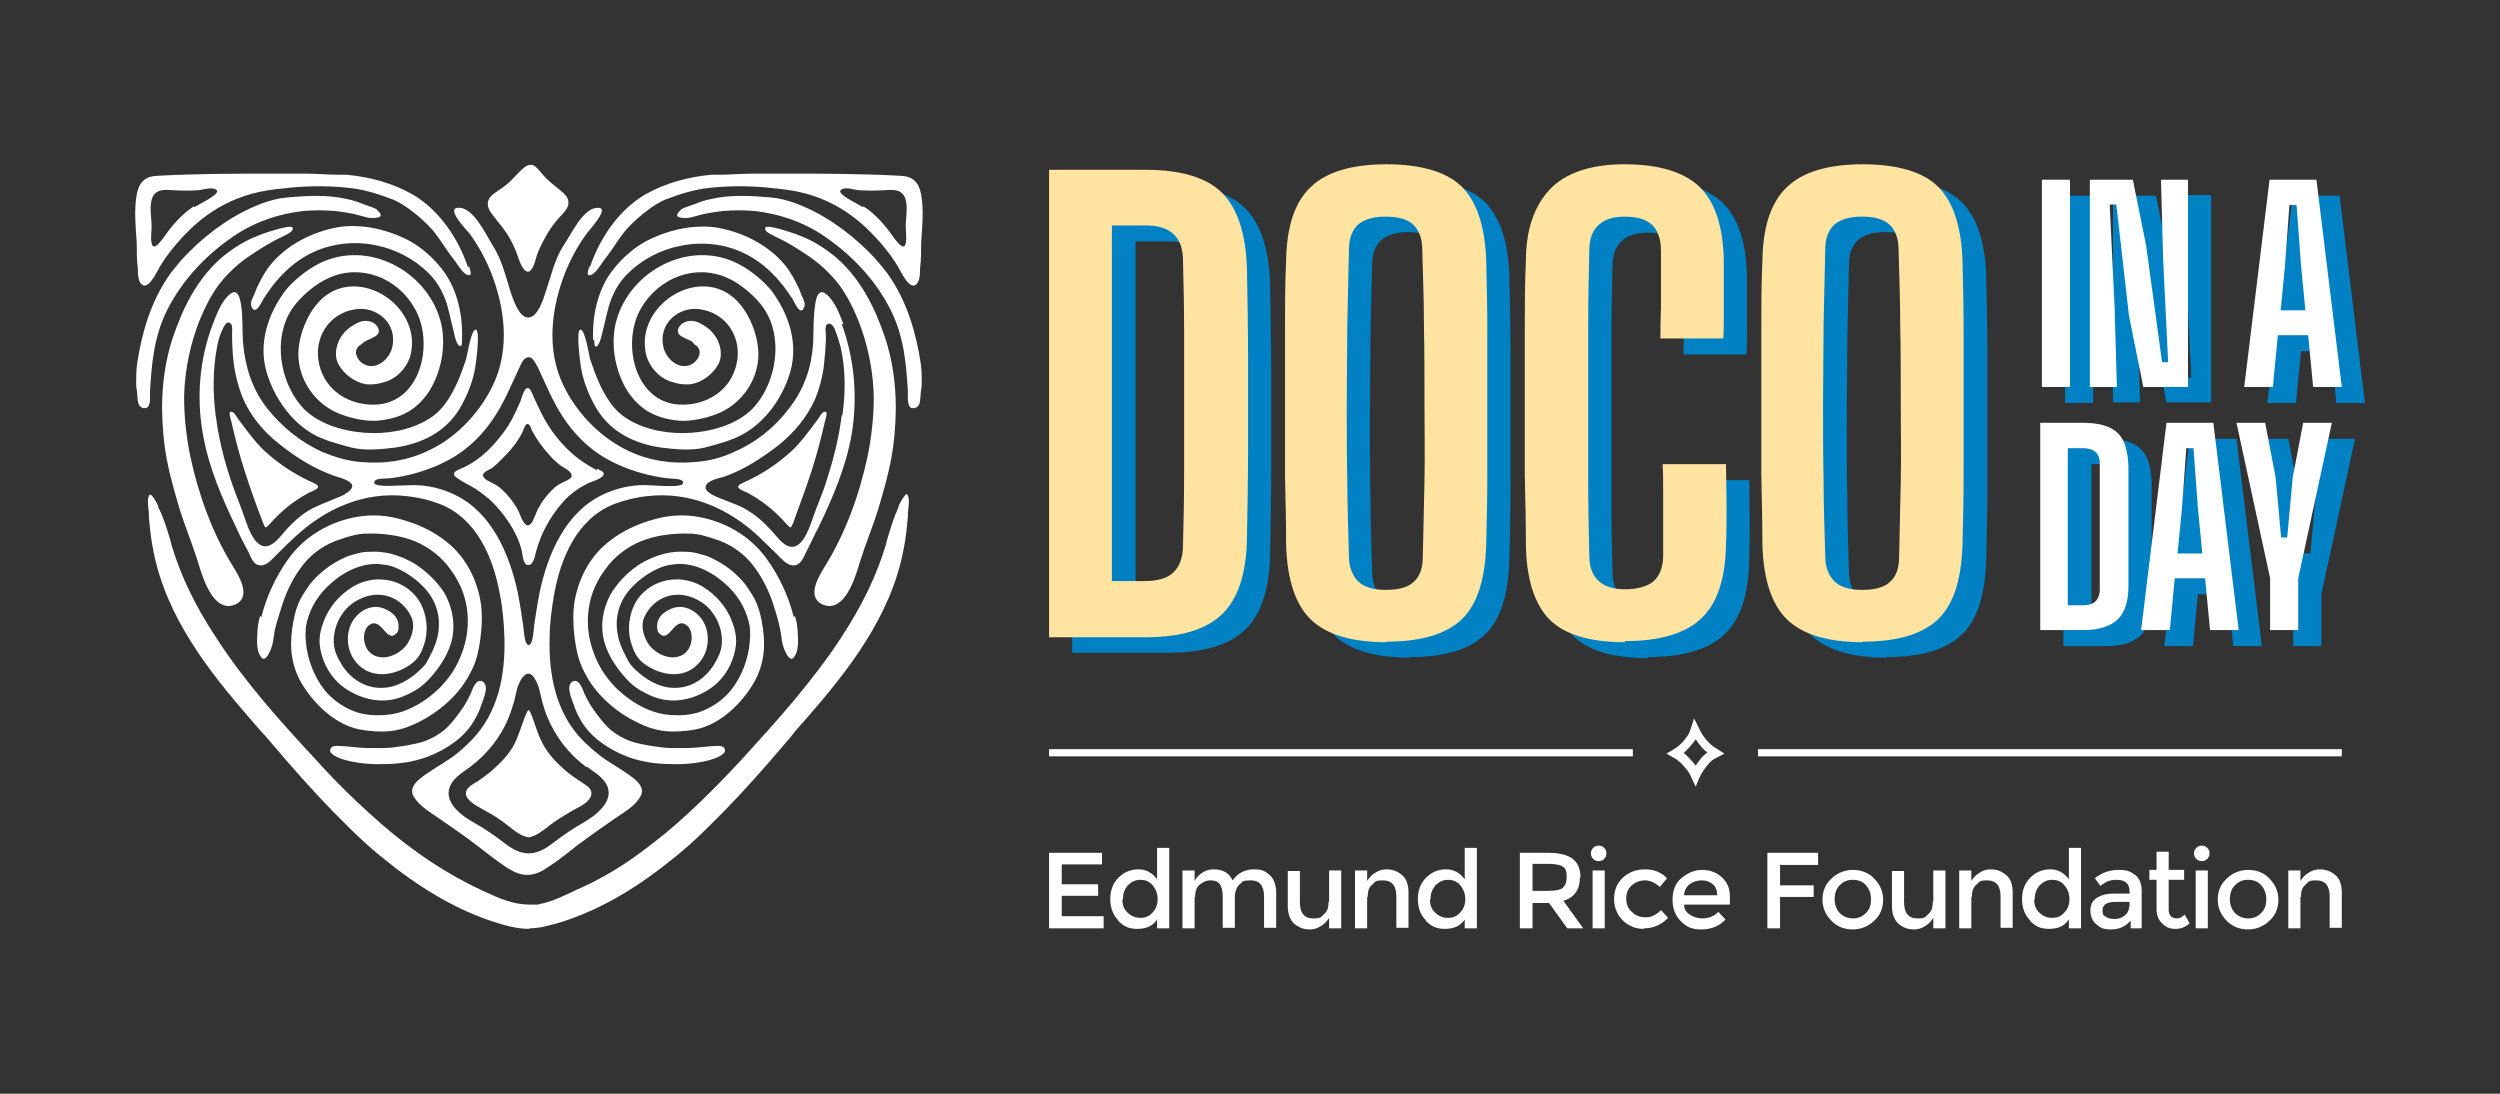
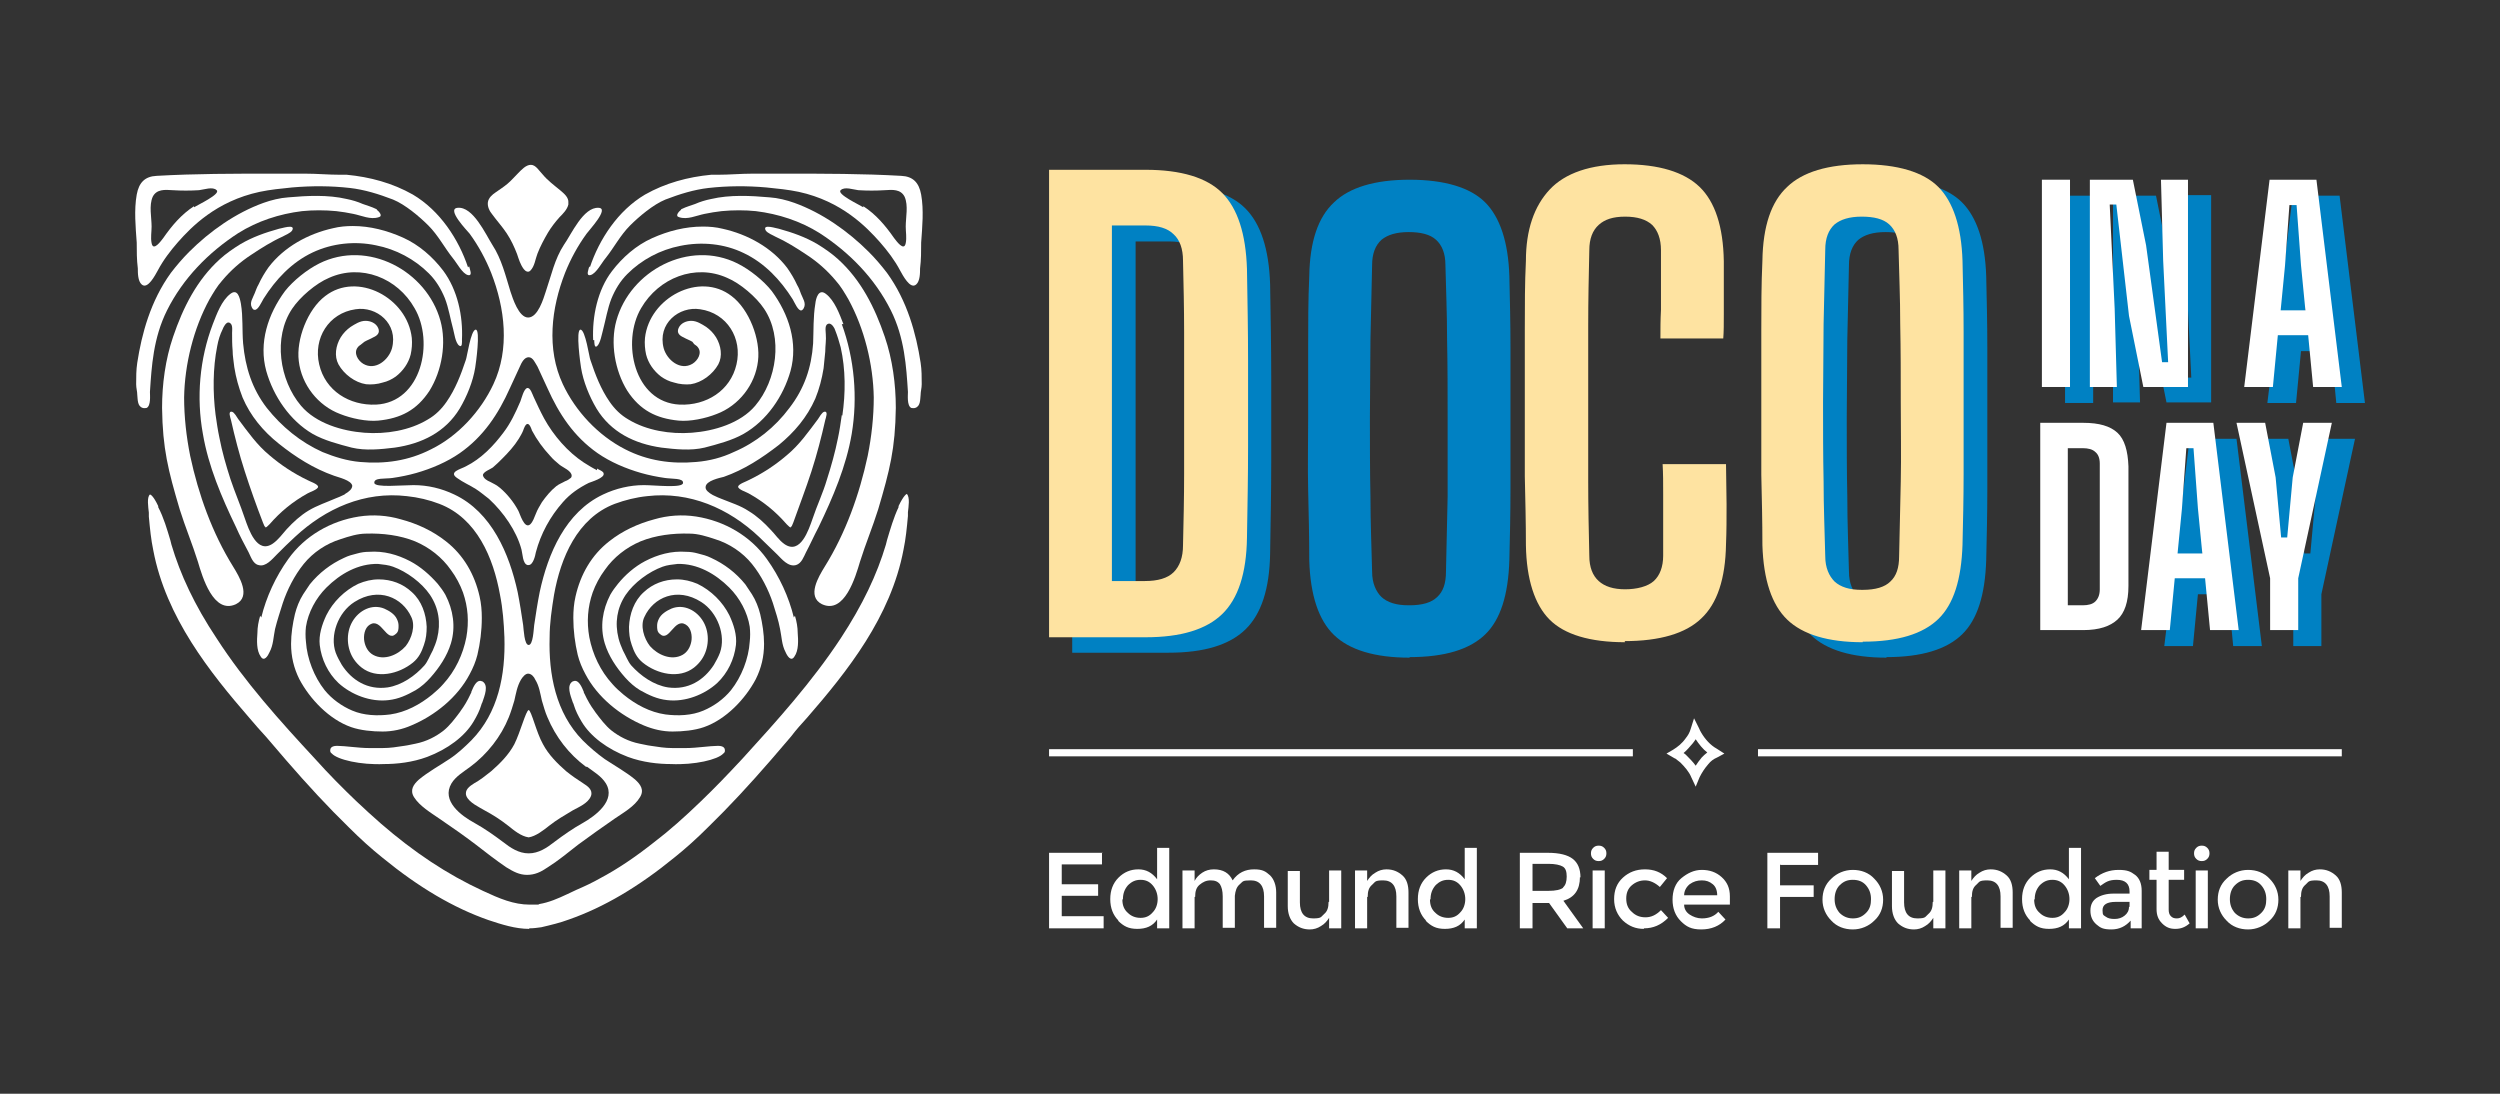
<svg xmlns="http://www.w3.org/2000/svg" viewBox="0 0 453.5 198.4" version="1.1">
  <rect x="0" y="0" width="453.5" height="198.4" fill="#333333" stroke="none" />
  <defs>
    <style>
      .cls-1 {
        fill: #0081c3;
      }

      .cls-2 {
        fill: #fff;
      }

      .cls-3 {
        fill: #fee3a1;
      }
    </style>
  </defs>
  <g>
    <g id="Layer_1">
      <g>
        <g>
          <g>
            <g>
              <g>
                <path d="M194.5,118.4V33.6h17.5c6.4,0,11.1,1.4,13.9,4.2,2.8,2.8,4.3,7.4,4.5,13.8.1,5.8.2,11.4.2,16.6,0,5.2,0,10.5,0,15.7,0,5.2-.1,10.7-.2,16.5-.1,6.4-1.6,11-4.5,13.8-2.9,2.8-7.5,4.2-13.9,4.2h-17.5ZM206,108.3h6c2.3,0,4.1-.5,5.2-1.6,1.1-1.1,1.7-2.7,1.7-4.9.1-4.3.2-8.6.2-12.9,0-4.3,0-8.6,0-12.9s0-8.6,0-12.9c0-4.3-.1-8.6-.2-12.9,0-2.2-.6-3.8-1.7-4.8-1.1-1.1-2.8-1.6-5.1-1.6h-6.1v64.4Z" class="cls-1" />
                <path d="M255.7,119.3c-6.3,0-10.9-1.4-13.7-4.1-2.8-2.7-4.3-7.2-4.5-13.5,0-4.2-.1-8.5-.2-12.8s0-8.6,0-13,0-8.6,0-12.9,0-8.6.2-12.9c.1-6.3,1.6-10.7,4.5-13.4,2.8-2.7,7.4-4.1,13.7-4.1s11,1.4,13.7,4.1,4.2,7.2,4.4,13.4c.1,4.3.2,8.6.2,12.9,0,4.3,0,8.6,0,12.9s0,8.6,0,12.9c0,4.3-.1,8.6-.2,12.8-.2,6.3-1.6,10.8-4.4,13.5-2.8,2.7-7.3,4.1-13.7,4.1ZM255.7,109.8c2.3,0,4-.5,5-1.5,1.1-1,1.6-2.5,1.6-4.6.1-4.4.2-8.9.3-13.6,0-4.7,0-9.5,0-14.3s0-9.5-.1-14.2c0-4.7-.2-9.2-.3-13.5,0-2.1-.6-3.6-1.7-4.6-1.1-1-2.8-1.4-5-1.4s-3.8.5-4.9,1.4c-1.1,1-1.7,2.5-1.7,4.6-.1,4.3-.2,8.8-.3,13.5,0,4.7-.1,9.4-.1,14.2s0,9.6.1,14.3c0,4.7.2,9.3.3,13.6,0,2.1.7,3.6,1.7,4.6,1.1,1,2.7,1.5,4.9,1.5Z" class="cls-1" />
-                 <path d="M299,119.4c-6.4,0-11-1.4-13.7-4.1s-4.2-7.3-4.3-13.5c0-4-.1-8.1-.2-12.5s0-8.8,0-13.3,0-8.9,0-13.3c0-4.4,0-8.5.2-12.5,0-5.6,1.5-9.9,4.3-12.9,2.8-3,7.4-4.6,13.6-4.6s10.8,1.4,13.6,4.1c2.8,2.7,4.3,7.2,4.4,13.5,0,1.3,0,2.8,0,4.5,0,1.7,0,3.4,0,5.1,0,1.7,0,3.2-.1,4.4h-11.4c0-1.6,0-3.3.1-5.2,0-1.9,0-3.7,0-5.6,0-1.9,0-3.6,0-5.2,0-2.1-.6-3.6-1.6-4.6-1.1-1-2.7-1.5-4.9-1.5s-3.7.5-4.8,1.5c-1.1,1-1.7,2.5-1.7,4.6-.1,4.5-.2,9.1-.2,13.8,0,4.6,0,9.3,0,14s0,9.4,0,14c0,4.6.1,9.2.2,13.6,0,2.1.6,3.6,1.7,4.6,1.1,1,2.7,1.5,4.8,1.5s4.1-.5,5.2-1.5,1.7-2.6,1.7-4.6c0-1.6,0-3.4,0-5.3s0-3.9,0-5.9c0-1.9,0-3.7-.1-5.4h11.5c0,2.4.1,4.8.1,7.3s0,4.9-.1,7.2c-.1,6.3-1.6,10.8-4.5,13.5-2.8,2.7-7.5,4.1-13.9,4.1Z" class="cls-1" />
                <path d="M342.2,119.3c-6.3,0-10.9-1.4-13.7-4.1-2.8-2.7-4.3-7.2-4.5-13.5,0-4.2-.1-8.5-.2-12.8s0-8.6,0-13,0-8.6,0-12.9,0-8.6.2-12.9c.1-6.3,1.6-10.7,4.5-13.4,2.8-2.7,7.4-4.1,13.7-4.1s11,1.4,13.7,4.1,4.2,7.2,4.4,13.4c.1,4.3.2,8.6.2,12.9,0,4.3,0,8.6,0,12.9s0,8.6,0,12.9c0,4.3-.1,8.6-.2,12.8-.2,6.3-1.6,10.8-4.4,13.5-2.8,2.7-7.3,4.1-13.7,4.1ZM342.2,109.8c2.3,0,4-.5,5-1.5,1.1-1,1.6-2.5,1.6-4.6.1-4.4.2-8.9.3-13.6,0-4.7,0-9.5,0-14.3s0-9.5-.1-14.2c0-4.7-.2-9.2-.3-13.5,0-2.1-.6-3.6-1.7-4.6-1.1-1-2.8-1.4-5-1.4s-3.8.5-4.9,1.4c-1.1,1-1.7,2.5-1.7,4.6-.1,4.3-.2,8.8-.3,13.5,0,4.7-.1,9.4-.1,14.2s0,9.6.1,14.3c0,4.7.2,9.3.3,13.6,0,2.1.7,3.6,1.7,4.6,1.1,1,2.7,1.5,4.9,1.5Z" class="cls-1" />
              </g>
              <g>
-                 <path d="M374.3,117.2v-37.6h7.8c2.9,0,4.9.6,6.2,1.8,1.3,1.2,1.9,3.3,2,6.1,0,2.6,0,5,0,7.4,0,2.3,0,4.6,0,7,0,2.3,0,4.8,0,7.3,0,2.9-.7,4.9-2,6.1-1.3,1.2-3.3,1.9-6.2,1.9h-7.8ZM379.4,112.7h2.7c1,0,1.8-.2,2.3-.7.5-.5.8-1.2.8-2.2,0-1.9,0-3.8,0-5.7s0-3.8,0-5.7,0-3.8,0-5.7c0-1.9,0-3.8,0-5.7,0-1-.3-1.7-.8-2.1-.5-.5-1.3-.7-2.3-.7h-2.7v28.6Z" class="cls-1" />
                <path d="M392.6,117.2l4.6-37.6h8.5l4.6,37.6h-5.2l-.9-9.4h-5.5l-.9,9.4h-5.2ZM399.2,103.3h4.5l-.8-8.2-.8-10.9h-1.3l-.8,11-.8,8.2Z" class="cls-1" />
                <path d="M416,117.2v-9.4h0s-6.1-28.2-6.1-28.2h5.2l1.9,9.9,1,10.9h1.1l1-10.9,1.9-9.9h5.2l-6.1,28.2h0v9.4h-5.1Z" class="cls-1" />
              </g>
              <g>
                <path d="M374.6,73.1v-37.6h5.1v37.6h-5.1Z" class="cls-1" />
                <path d="M383.3,73.1v-37.6h7.8l2.4,11.9,2.9,21.1h1.1l-.9-18.4-.4-14.7h4.9v37.6h-8.1l-2.6-12.9-2.3-20.2h-1.2l.9,18.9.4,14.2h-4.9Z" class="cls-1" />
                <path d="M411.3,73.1l4.6-37.6h8.5l4.6,37.6h-5.2l-.9-9.4h-5.5l-.9,9.4h-5.2ZM417.9,59.1h4.5l-.8-8.2-.8-10.9h-1.3l-.8,11-.8,8.2Z" class="cls-1" />
              </g>
            </g>
            <g>
              <g>
                <path d="M190.3,115.6V30.8h17.5c6.4,0,11.1,1.4,13.9,4.2,2.8,2.8,4.3,7.4,4.5,13.8.1,5.8.2,11.4.2,16.6,0,5.2,0,10.5,0,15.7,0,5.2-.1,10.7-.2,16.5-.1,6.4-1.6,11-4.5,13.8-2.9,2.8-7.5,4.2-13.9,4.2h-17.5ZM201.7,105.4h6c2.3,0,4.1-.5,5.2-1.6,1.1-1.1,1.7-2.7,1.7-4.9.1-4.3.2-8.6.2-12.9,0-4.3,0-8.6,0-12.9s0-8.6,0-12.9c0-4.3-.1-8.6-.2-12.9,0-2.2-.6-3.8-1.7-4.8-1.1-1.1-2.8-1.6-5.1-1.6h-6.1v64.4Z" class="cls-3" />
-                 <path d="M251.5,116.5c-6.3,0-10.9-1.4-13.7-4.1-2.8-2.7-4.3-7.2-4.5-13.5,0-4.2-.1-8.5-.2-12.8,0-4.3,0-8.6,0-13s0-8.6,0-12.9c0-4.3,0-8.6.2-12.9.1-6.3,1.6-10.7,4.5-13.4,2.8-2.7,7.4-4.1,13.7-4.1s11,1.4,13.7,4.1,4.2,7.2,4.4,13.4c.1,4.3.2,8.6.2,12.9,0,4.3,0,8.6,0,12.9s0,8.6,0,12.9c0,4.3-.1,8.6-.2,12.8-.2,6.3-1.6,10.8-4.4,13.5s-7.3,4.1-13.7,4.1ZM251.5,107c2.3,0,4-.5,5-1.5,1.1-1,1.6-2.5,1.6-4.6.1-4.4.2-8.9.3-13.6s0-9.5,0-14.3,0-9.5-.1-14.2c0-4.7-.2-9.2-.3-13.5,0-2.1-.6-3.6-1.7-4.6-1.1-1-2.8-1.4-5-1.4s-3.8.5-4.9,1.4c-1.1,1-1.7,2.5-1.7,4.6-.1,4.3-.2,8.8-.3,13.5,0,4.7-.1,9.4-.1,14.2s0,9.6.1,14.3c0,4.7.2,9.3.3,13.6,0,2.1.7,3.6,1.7,4.6,1.1,1,2.7,1.5,4.9,1.5Z" class="cls-3" />
                <path d="M294.8,116.5c-6.4,0-11-1.4-13.7-4.1-2.7-2.7-4.2-7.3-4.3-13.5,0-4-.1-8.1-.2-12.5,0-4.3,0-8.8,0-13.3s0-8.9,0-13.3c0-4.4,0-8.5.2-12.5,0-5.6,1.5-9.9,4.3-12.9,2.8-3,7.4-4.6,13.6-4.6s10.8,1.4,13.6,4.1c2.8,2.7,4.3,7.2,4.4,13.5,0,1.3,0,2.8,0,4.5,0,1.7,0,3.4,0,5.1,0,1.7,0,3.2-.1,4.4h-11.4c0-1.6,0-3.3.1-5.2,0-1.9,0-3.7,0-5.6,0-1.9,0-3.6,0-5.2,0-2.1-.6-3.6-1.6-4.6-1.1-1-2.7-1.5-4.9-1.5s-3.7.5-4.8,1.5c-1.1,1-1.7,2.5-1.7,4.6-.1,4.5-.2,9.1-.2,13.8,0,4.6,0,9.3,0,14s0,9.4,0,14c0,4.6.1,9.2.2,13.6,0,2.1.6,3.6,1.7,4.6,1.1,1,2.7,1.5,4.8,1.5s4.1-.5,5.2-1.5c1.1-1,1.7-2.6,1.7-4.6,0-1.6,0-3.4,0-5.3s0-3.9,0-5.9,0-3.7-.1-5.4h11.5c0,2.4.1,4.8.1,7.3,0,2.5,0,4.9-.1,7.2-.1,6.3-1.6,10.8-4.5,13.5-2.8,2.7-7.5,4.1-13.9,4.1Z" class="cls-3" />
                <path d="M337.9,116.5c-6.3,0-10.9-1.4-13.7-4.1-2.8-2.7-4.3-7.2-4.5-13.5,0-4.2-.1-8.5-.2-12.8,0-4.3,0-8.6,0-13s0-8.6,0-12.9,0-8.6.2-12.9c.1-6.3,1.6-10.7,4.5-13.4,2.8-2.7,7.4-4.1,13.7-4.1s11,1.4,13.7,4.1,4.2,7.2,4.4,13.4c.1,4.3.2,8.6.2,12.9,0,4.3,0,8.6,0,12.9s0,8.6,0,12.9c0,4.3-.1,8.6-.2,12.8-.2,6.3-1.6,10.8-4.4,13.5s-7.3,4.1-13.7,4.1ZM337.9,107c2.3,0,4-.5,5-1.5,1.1-1,1.6-2.5,1.6-4.6.1-4.4.2-8.9.3-13.6s0-9.5,0-14.3,0-9.5-.1-14.2c0-4.7-.2-9.2-.3-13.5,0-2.1-.6-3.6-1.7-4.6-1.1-1-2.8-1.4-5-1.4s-3.8.5-4.9,1.4c-1.1,1-1.7,2.5-1.7,4.6-.1,4.3-.2,8.8-.3,13.5,0,4.7-.1,9.4-.1,14.2s0,9.6.1,14.3c0,4.7.2,9.3.3,13.6,0,2.1.7,3.6,1.7,4.6,1.1,1,2.7,1.5,4.9,1.5Z" class="cls-3" />
              </g>
              <g>
                <path d="M370.1,114.3v-37.6h7.8c2.9,0,4.9.6,6.2,1.8,1.3,1.2,1.9,3.3,2,6.1,0,2.6,0,5,0,7.4,0,2.3,0,4.6,0,7,0,2.3,0,4.8,0,7.3,0,2.9-.7,4.9-2,6.1-1.3,1.2-3.3,1.9-6.2,1.9h-7.8ZM375.1,109.8h2.7c1,0,1.8-.2,2.3-.7.5-.5.8-1.2.8-2.2,0-1.9,0-3.8,0-5.7s0-3.8,0-5.7,0-3.8,0-5.7,0-3.8,0-5.7c0-1-.3-1.7-.8-2.1-.5-.5-1.3-.7-2.3-.7h-2.7v28.6Z" class="cls-2" />
                <path d="M388.4,114.3l4.6-37.6h8.5l4.6,37.6h-5.2l-.9-9.4h-5.5l-.9,9.4h-5.2ZM395,100.4h4.5l-.8-8.2-.8-10.9h-1.3l-.8,11-.8,8.2Z" class="cls-2" />
                <path d="M411.8,114.3v-9.4h0s-6.1-28.2-6.1-28.2h5.2l1.9,9.9,1,10.9h1.1l1-10.9,1.9-9.9h5.2l-6.1,28.2h0v9.4h-5.1Z" class="cls-2" />
              </g>
              <g>
                <path d="M370.4,70.2v-37.6h5.1v37.6h-5.1Z" class="cls-2" />
                <path d="M379.1,70.2v-37.6h7.8l2.4,11.9,2.9,21.2h1.1l-.9-18.4-.4-14.7h4.9v37.6h-8.1l-2.6-12.9-2.3-20.2h-1.2l.9,18.9.4,14.2h-4.9Z" class="cls-2" />
                <path d="M407.1,70.2l4.6-37.6h8.5l4.6,37.6h-5.2l-.9-9.4h-5.5l-.9,9.4h-5.2ZM413.7,56.3h4.5l-.8-8.2-.8-10.9h-1.3l-.8,11-.8,8.2Z" class="cls-2" />
              </g>
            </g>
          </g>
          <g>
            <rect height="1.3" width="105.9" y="135.9" x="190.3" class="cls-2" />
            <rect height="1.3" width="105.9" y="135.9" x="318.9" class="cls-2" />
          </g>
          <path d="M307.6,142.7l-.8-1.7c-.4-1-1.2-1.9-2-2.7-.3-.2-.6-.5-.9-.7-.1,0-.2-.1-.4-.2l-1.2-.7,1.2-.7c.8-.5,1.6-1.1,2.3-2.1.4-.5.7-1,.9-1.7l.6-1.9.9,1.8c.1.3.3.6.4.8.7,1.2,1.7,2.3,2.8,2.9l1.4.9-1.3.7c-.7.3-1.2.7-1.6,1.2-.7.8-1.2,1.6-1.6,2.4l-.7,1.7ZM305.4,136.6c.2.1.4.3.5.4.6.6,1.2,1.2,1.7,1.9.3-.5.7-1,1.1-1.5.3-.3.6-.6,1-.9-.8-.6-1.5-1.5-2.1-2.4-.1.2-.3.4-.5.7-.6.7-1.1,1.3-1.7,1.8Z" class="cls-2" />
          <g>
            <path d="M199.9,154.6v2.2h-7.3v3.6h6.6v2.1h-6.6v3.7h7.6v2.2h-9.9v-13.7h9.7Z" class="cls-2" />
            <path d="M202.9,167c-1-1-1.5-2.3-1.5-3.9s.5-2.9,1.5-3.9,2.2-1.5,3.6-1.5,2.5.6,3.4,1.8v-5.7h2.2v14.6h-2.2v-1.6c-.8,1.2-2,1.7-3.6,1.7s-2.5-.5-3.5-1.5ZM203.6,163.2c0,1,.3,1.8,1,2.4.6.6,1.4.9,2.3.9s1.6-.3,2.2-1c.6-.6.9-1.5.9-2.4s-.3-1.8-.9-2.5c-.6-.7-1.3-1-2.2-1s-1.6.3-2.3,1c-.6.7-.9,1.5-.9,2.5Z" class="cls-2" />
            <path d="M216.7,162.7v5.7h-2.2v-10.5h2.2v1.9c.3-.6.8-1.1,1.4-1.5.6-.4,1.3-.6,2.1-.6,1.7,0,2.8.7,3.4,2,1-1.4,2.3-2,3.9-2s2.1.4,2.9,1.1c.7.7,1.1,1.8,1.1,3.1v6.4h-2.2v-5.7c0-1.9-.8-2.9-2.4-2.9s-1.4.2-2,.7c-.6.5-.8,1.2-.9,2.1v5.8h-2.2v-5.7c0-1-.2-1.7-.5-2.2-.4-.5-.9-.7-1.7-.7s-1.4.3-2,.8c-.6.5-.8,1.2-.8,2.2Z" class="cls-2" />
            <path d="M241.1,163.6v-5.7h2.2v10.5h-2.2v-1.9c-.4.6-.8,1.1-1.5,1.5-.6.4-1.3.6-2,.6-1.2,0-2.1-.4-2.9-1.1-.7-.7-1.1-1.8-1.1-3.1v-6.4h2.2v5.7c0,1.9.8,2.9,2.4,2.9s1.4-.3,2-.8c.6-.5.8-1.2.8-2.2Z" class="cls-2" />
            <path d="M248,162.7v5.7h-2.2v-10.5h2.2v1.9c.4-.6.8-1.1,1.5-1.5.6-.4,1.3-.6,2-.6,1.2,0,2.1.4,2.9,1.1s1.1,1.8,1.1,3.1v6.4h-2.2v-5.7c0-1.9-.8-2.9-2.4-2.9s-1.4.3-2,.8c-.6.5-.8,1.2-.8,2.2Z" class="cls-2" />
            <path d="M258.7,167c-1-1-1.5-2.3-1.5-3.9s.5-2.9,1.5-3.9,2.2-1.5,3.6-1.5,2.5.6,3.4,1.8v-5.7h2.2v14.6h-2.2v-1.6c-.8,1.2-2,1.7-3.6,1.7s-2.5-.5-3.5-1.5ZM259.4,163.2c0,1,.3,1.8,1,2.4.6.6,1.4.9,2.3.9s1.6-.3,2.2-1c.6-.6.9-1.5.9-2.4s-.3-1.8-.9-2.5c-.6-.7-1.3-1-2.2-1s-1.6.3-2.3,1c-.6.7-.9,1.5-.9,2.5Z" class="cls-2" />
            <path d="M286.6,159.1c0,2.3-1,3.7-3,4.3l3.6,5h-2.9l-3.3-4.6h-3v4.6h-2.3v-13.7h5.1c2.1,0,3.6.4,4.5,1.1.9.7,1.4,1.8,1.4,3.4ZM283.5,161c.5-.4.7-1.1.7-2s-.2-1.5-.7-1.8c-.5-.3-1.4-.5-2.6-.5h-2.9v4.9h2.9c1.3,0,2.2-.2,2.7-.6Z" class="cls-2" />
            <path d="M289,155.8c-.3-.3-.4-.6-.4-1s.1-.7.4-1,.6-.4,1-.4.7.1,1,.4c.3.3.4.6.4,1s-.1.7-.4,1c-.3.3-.6.4-1,.4s-.7-.1-1-.4ZM291.1,168.4h-2.2v-10.5h2.2v10.5Z" class="cls-2" />
            <path d="M298.2,168.5c-1.5,0-2.7-.5-3.8-1.5-1-1-1.6-2.3-1.6-3.9s.5-2.9,1.6-3.9,2.4-1.5,4-1.5,2.9.5,4,1.6l-1.3,1.6c-.9-.8-1.8-1.2-2.7-1.2s-1.7.3-2.4.9c-.7.6-1,1.4-1,2.4s.3,1.8,1,2.4c.7.7,1.5,1,2.5,1s1.9-.4,2.8-1.3l1.3,1.4c-1.3,1.3-2.7,1.9-4.4,1.9Z" class="cls-2" />
            <path d="M313.7,164.1h-8.2c0,.8.4,1.4,1,1.8s1.4.7,2.2.7c1.3,0,2.3-.4,3-1.2l1.3,1.4c-1.1,1.2-2.6,1.8-4.4,1.8s-2.7-.5-3.7-1.5c-1-1-1.5-2.3-1.5-3.9s.5-3,1.6-3.9,2.3-1.5,3.7-1.5,2.6.4,3.6,1.3c1,.9,1.5,2,1.5,3.5v1.5ZM305.5,162.4h6c0-.9-.3-1.6-.8-2-.6-.5-1.2-.7-2-.7s-1.5.2-2.2.7c-.6.5-1,1.2-1,2Z" class="cls-2" />
            <path d="M322.9,156.8v3.8h6.1v2.1h-6.1v5.7h-2.3v-13.7h9.2v2.2h-6.8Z" class="cls-2" />
            <path d="M340,167c-1,1-2.4,1.6-3.9,1.6s-2.9-.5-3.9-1.6c-1-1-1.6-2.3-1.6-3.8s.5-2.8,1.6-3.8c1-1,2.4-1.6,3.9-1.6s2.9.5,3.9,1.6c1,1,1.6,2.3,1.6,3.8s-.5,2.8-1.6,3.8ZM333.7,165.6c.6.6,1.4,1,2.4,1s1.7-.3,2.4-1,.9-1.5.9-2.5-.3-1.8-.9-2.5-1.4-1-2.4-1-1.7.3-2.4,1c-.6.6-.9,1.5-.9,2.5s.3,1.8.9,2.5Z" class="cls-2" />
            <path d="M350.7,163.6v-5.7h2.2v10.5h-2.2v-1.9c-.4.6-.8,1.1-1.5,1.5-.6.4-1.3.6-2,.6-1.2,0-2.1-.4-2.9-1.1-.7-.7-1.1-1.8-1.1-3.1v-6.4h2.2v5.7c0,1.9.8,2.9,2.4,2.9s1.4-.3,2-.8c.6-.5.8-1.2.8-2.2Z" class="cls-2" />
            <path d="M357.6,162.7v5.7h-2.2v-10.5h2.2v1.9c.4-.6.8-1.1,1.5-1.5.6-.4,1.3-.6,2-.6,1.2,0,2.1.4,2.9,1.1s1.1,1.8,1.1,3.1v6.4h-2.2v-5.7c0-1.9-.8-2.9-2.4-2.9s-1.4.3-2,.8c-.6.5-.8,1.2-.8,2.2Z" class="cls-2" />
            <path d="M368.3,167c-1-1-1.5-2.3-1.5-3.9s.5-2.9,1.5-3.9,2.2-1.5,3.6-1.5,2.5.6,3.4,1.8v-5.7h2.2v14.6h-2.2v-1.6c-.8,1.2-2,1.7-3.6,1.7s-2.5-.5-3.5-1.5ZM369,163.2c0,1,.3,1.8,1,2.4.6.6,1.4.9,2.3.9s1.6-.3,2.2-1c.6-.6.9-1.5.9-2.4s-.3-1.8-.9-2.5c-.6-.7-1.3-1-2.2-1s-1.6.3-2.3,1c-.6.7-.9,1.5-.9,2.5Z" class="cls-2" />
            <path d="M388.5,168.4h-2v-1.4c-.9,1-2,1.6-3.5,1.6s-2-.3-2.7-.9c-.7-.6-1.1-1.4-1.1-2.5s.4-1.8,1.1-2.3c.8-.5,1.8-.8,3.1-.8h2.9v-.4c0-1.4-.8-2.1-2.3-2.1s-2,.4-3,1.1l-1-1.4c1.3-1,2.7-1.5,4.3-1.5s2.2.3,3,.9,1.2,1.6,1.2,2.9v6.7ZM386.3,164.5v-.9h-2.5c-1.6,0-2.4.5-2.4,1.5s.2.9.6,1.2.9.4,1.6.4,1.3-.2,1.8-.6c.5-.4.8-.9.8-1.6Z" class="cls-2" />
            <path d="M393.4,159.7v5.3c0,.5.1.9.4,1.2.3.3.6.4,1.1.4s.9-.2,1.4-.7l.9,1.6c-.8.7-1.6,1-2.6,1s-1.7-.3-2.4-1-1-1.5-1-2.6v-5.3h-1.3v-1.8h1.3v-3.3h2.2v3.3h2.8v1.8h-2.8Z" class="cls-2" />
            <path d="M398.4,155.8c-.3-.3-.4-.6-.4-1s.1-.7.4-1,.6-.4,1-.4.7.1,1,.4c.3.3.4.6.4,1s-.1.7-.4,1c-.3.3-.6.4-1,.4s-.7-.1-1-.4ZM400.5,168.4h-2.2v-10.5h2.2v10.5Z" class="cls-2" />
            <path d="M411.7,167c-1,1-2.4,1.6-3.9,1.6s-2.9-.5-3.9-1.6c-1-1-1.6-2.3-1.6-3.8s.5-2.8,1.6-3.8c1-1,2.4-1.6,3.9-1.6s2.9.5,3.9,1.6c1,1,1.6,2.3,1.6,3.8s-.5,2.8-1.6,3.8ZM405.4,165.6c.6.6,1.4,1,2.4,1s1.7-.3,2.4-1,.9-1.5.9-2.5-.3-1.8-.9-2.5-1.4-1-2.4-1-1.7.3-2.4,1c-.6.6-.9,1.5-.9,2.5s.3,1.8.9,2.5Z" class="cls-2" />
            <path d="M417.3,162.7v5.7h-2.2v-10.5h2.2v1.9c.4-.6.8-1.1,1.5-1.5.6-.4,1.3-.6,2-.6,1.2,0,2.1.4,2.9,1.1s1.1,1.8,1.1,3.1v6.4h-2.2v-5.7c0-1.9-.8-2.9-2.4-2.9s-1.4.3-2,.8c-.6.5-.8,1.2-.8,2.2Z" class="cls-2" />
          </g>
        </g>
        <g>
          <path d="M107,48.5c1.7-5.1,5.1-10.3,10-13.2,3.7-2.1,7.8-3.2,12-3.6.4,0,.8,0,1.2,0,2.1,0,4.2-.2,6.4-.2,2,0,3.9,0,5.9,0,7,0,14,0,21,.4,2.1.1,3.2,1.2,3.6,3.4.5,2.8.2,5.9,0,8.7,0,1.6,0,3.1-.2,4.7,0,.8,0,2.3-.7,2.9-1.1,1-2.5-1.8-2.9-2.5-1-1.9-2.3-3.6-3.7-5.2-2.4-2.7-6.9-7.4-14.7-9.1-1.9-.4-3.9-.6-5.9-.8-3.4-.3-7-.3-10.5.1-2.6.3-5.2,1.1-7.8,2.1-2.2.9-4.8,3.1-6.4,4.7-1.8,1.8-2.9,4-4.5,6-.6.7-1.7,2.8-2.7,3-.9.2-.3-1.1-.2-1.6ZM156.6,37.4c2.3,1.5,4,3.5,5.6,5.8.4.5,1.8,2.5,2.1.9,0,0,0,0,0,0,.2-1,0-2,0-3,0-1.7.5-3.8-.2-5.4-.7-1.4-2.2-1.3-3.6-1.2-1.6.1-3.2.1-4.8,0-.9-.1-2.5-.7-3.2,0-.8.7,3.5,2.7,4.1,3.1Z" class="cls-2" />
          <path d="M66.1,62c.5-.3,1.1-.5,1.6-.8.7-.3,1.3-.8.9-1.7-.4-.9-1.4-1.3-2.3-1.3-1,0-1.9.6-2.7,1.1-.7.5-1.3,1.1-1.8,1.9-.9,1.5-1.2,3.4-.4,4.9,1,1.8,3,3.3,5,3.6.9.1,2.1,0,3-.3.9-.2,1.7-.6,2.4-1.1,1.3-1,2.3-2.4,2.7-4,.2-.9.3-2,.2-3-.8-7.3-9.9-12.1-15.7-7.6-3.2,2.4-5.3,7.9-4.8,11.8.5,4.3,3.5,8.1,7.5,9.6,2,.8,4.8,1.4,6.9,1.2,4.1-.4,7-1.9,9.3-5.4,2.3-3.7,3.1-8.7,2-12.7-2.5-9.1-13.2-14.8-22-10.4-2.2,1.1-4.7,3.1-6.2,5-3.1,4.2-4.8,9.4-3.4,14.5,1.3,4.6,4.3,9,8.4,11.4,2.1,1.2,4.8,1.9,7.1,2.5,2.5.6,5.3.3,7.8,0,4.9-.7,9.2-2.8,11.8-7.1,1.3-2.2,2.4-4.9,2.8-7.4.1-.6,1-6.9.1-6.9s-1.6,5.1-1.8,5.5c-.9,2.7-1.9,5.3-3.5,7.6-.9,1.3-2,2.4-3.4,3.2-3.3,2-7.6,2.7-11.5,2.4-4-.3-8.8-1.7-11.5-4.9-3.9-4.6-5.1-12.4-1.6-17.6,1.4-2.1,4.3-4.6,6.7-5.6,5.8-2.6,12.4,0,15.5,5.5,3.6,6.1,1.3,17.1-7,17.5-4.8.2-9.2-2.5-10.3-7.3-1.1-4.7,1.7-9.3,6.6-10,3.8-.6,7.8,2.6,6.6,7.1-.6,2.1-3,4.1-5.2,2.8-1-.6-1.8-2-1-3,.2-.3.5-.4.7-.6Z" class="cls-2" />
          <path d="M46.2,56.2c.6.1,1.3-1.5,1.6-2,2.2-3.5,5.1-6.6,8.9-8.4,3.6-1.7,7.7-2.1,11.5-1.3,3.6.7,7,2.5,9.6,5.1,1.3,1.3,2.2,2.8,2.9,4.5.7,1.8,1,3.8,1.5,5.6.2.7.4,2.5,1.1,3,.6.4.5-.7.5-1.1.2-4.3-.8-9-3.4-12.5-1.9-2.5-4.4-4.7-7.3-6-2.9-1.3-6-2.1-9.1-2.1-1.2,0-2.4.1-3.6.4-4.5,1-8.9,3.4-11.7,7.1-.7,1-1.3,2-1.8,3.1-.3.5-.5,1.1-.7,1.6-.3.8-1,1.7-.5,2.6.1.2.3.4.4.4Z" class="cls-2" />
          <path d="M107.8,61.7c0,.4,0,1.5.5,1.1.6-.5.9-2.3,1.1-3,.5-1.9.8-3.8,1.5-5.6.7-1.7,1.6-3.2,2.9-4.5,2.6-2.6,6-4.4,9.6-5.1,3.9-.8,8-.4,11.5,1.3,3.8,1.8,6.7,4.9,8.9,8.4.3.5,1,2.2,1.6,2,.1,0,.3-.2.4-.4.5-.9-.2-1.8-.5-2.6-.2-.6-.4-1.1-.7-1.6-.5-1.1-1.1-2.1-1.8-3.1-2.8-3.7-7.2-6.1-11.7-7.1-1.2-.3-2.4-.4-3.6-.4-3.2,0-6.3.8-9.2,2.1-2.9,1.3-5.4,3.5-7.3,6-2.6,3.4-3.6,8.2-3.4,12.5Z" class="cls-2" />
          <path d="M144,112c-.9-3.7-2.6-7.4-4.9-10.6-3-4.2-7.7-6.9-12.8-7.7-2.6-.4-5.2-.2-7.6.5-3,.8-5.8,2.1-8.2,4-3.2,2.5-5.2,6-6.1,10-.3,1.3-.4,2.6-.4,3.9,0,2.3.3,4.6.8,6.7.3,1.2.8,2.4,1.4,3.5,2.2,4.2,6.3,7.5,10.6,9.3,1.7.7,3.4,1.1,5.2,1.1,1.8,0,4-.2,5.7-.8,4-1.4,7.5-5.1,9.4-8.7,1-2,1.5-4.1,1.5-6.4,0-1.8-.3-3.7-.7-5.4-.3-1.2-.8-2.5-1.5-3.6-.4-.6-.8-1.2-1.2-1.8-1.7-2.1-3.8-3.7-6.2-4.8-.8-.4-1.6-.6-2.4-.8-.7-.2-1.4-.3-2.1-.3-2.7-.2-5.2.5-7.5,1.7-1.9,1-3.6,2.5-4.9,4.1-.5.6-1,1.3-1.4,2-1.4,2.7-1.9,5.8-1,8.8.7,2.3,2.1,4.4,3.7,6.2.8.9,1.7,1.7,2.7,2.3,1.6.9,3.1,1.6,4.9,1.8,3.3.4,6.8-1,9.1-3.1,1.9-1.8,3.1-4.3,3.4-6.9.2-1.8-.4-3.7-1.2-5.4-1.2-2.4-3.3-4.5-5.8-5.7-1.2-.5-2.4-.8-3.7-.8-2.3,0-4.4.8-6,2.3-1.8,1.6-2.6,4-2.7,6.3,0,1.1.1,2.2.5,3.3.4,1.2.9,2.3,2,3.2,2.6,2.1,6.6,3,9.3.9.5-.4,1-.9,1.4-1.5,1.3-1.9,1.5-4.7.3-6.8-1.2-2.1-3.6-3.3-5.8-2.4-.9.4-1.9,1-2.3,1.9-.2.4-.3.8-.3,1.2,0,.6,0,1.1.5,1.5,1.7,1.6,2.6-3,4.7-1.7,1,.6,1.2,2.1,1,3.1-.2,1-.7,1.9-1.6,2.4-2,1.1-4.5,0-5.9-1.6-1.1-1.4-1.8-3.7-1-5.3,1.6-3.5,5.9-5.5,10.3-2.7,3,1.9,4.5,6.1,3.4,9.2-.3.8-.7,1.5-1.1,2.2-1.8,2.8-4.7,4.6-8.3,4.1-2.6-.4-5-2.1-6.7-4-.6-.7-1-1.8-1.5-2.7-.3-.7-.6-1.4-.8-2.2-.7-2.8-.3-5.5,1.3-7.9,1.5-2.2,4.2-4.2,6.7-5.1.8-.3,1.8-.4,2.7-.5,3.6-.1,6.9,1.8,9.4,4.3,1.9,1.9,3.3,4.5,3.7,7.1.1.9.1,1.8,0,2.7-.2,3.1-1.5,6.4-3.4,8.8-1.3,1.6-3.1,2.9-5,3.7-2.1.9-4.6,1-6.9.7-2.8-.4-5.4-1.8-7.6-3.6-.7-.6-1.4-1.2-2-1.9-2.2-2.4-3.6-5.4-4.2-8.5-.5-2.8-.3-5.5.6-8.1.5-1.4,1.3-2.9,2.2-4.1,1.6-2.3,3.9-4.1,6.5-5.2,2.7-1.1,5.9-1.5,8.9-1.4,1.5,0,3.1.5,4.6,1,2.6.8,5,2.4,6.7,4.5,1.7,2.1,3,4.7,3.8,7.1.5,1.6,1,3.1,1.3,4.7.3,1.4.3,2.9,1,4.2.3.7,1,1.8,1.6.8.8-1.1.7-3,.6-4.3,0-1-.2-2.1-.5-3.1Z" class="cls-2" />
          <path d="M153,58.8c-.7-1.8-1.6-4.3-3.2-5.5-1.3-1-1.8.8-1.9,1.8-.4,2.4-.3,4.8-.4,7.2-.3,4.4-1.6,8.2-4.3,11.7-2.6,3.5-6.1,6.3-10.1,8-2.1,1-4.4,1.6-6.8,1.8-4.5.4-8.8-.2-12.9-2.3-4.9-2.5-9-6.9-11.3-11.8-3-6.4-2.1-13.8.4-20.2,1-2.5,2.3-4.9,3.9-7.1.4-.6,4.2-4.6,2.2-4.7-2.8-.2-5,4.9-6.3,6.7-1.7,2.6-2.3,5.6-3.3,8.5-.4,1.2-1.4,4.7-3.2,4.7h0c-1.7,0-2.8-3.5-3.2-4.7-.9-2.9-1.6-5.9-3.3-8.5-1.2-1.9-3.5-7-6.3-6.7-2.1.2,1.8,4.2,2.2,4.7,1.6,2.2,2.9,4.6,3.9,7.1,2.5,6.4,3.4,13.8.4,20.2-2.3,4.9-6.4,9.4-11.3,11.8-4.1,2.1-8.4,2.7-12.9,2.3-2.3-.2-4.6-.9-6.8-1.8-4-1.8-7.4-4.6-10.1-8-2.7-3.5-3.9-7.4-4.3-11.7-.2-2.4,0-4.8-.4-7.2-.2-1.1-.6-2.8-1.9-1.8-1.6,1.2-2.5,3.7-3.2,5.5-2.4,6.3-3,13.3-1.8,19.9,1,5.9,3.4,11.5,6,16.9.7,1.6,1.5,3.1,2.3,4.6.4.8.8,2.1,1.8,2.3,1.3.4,2.5-1.1,3.3-1.9,1.1-1.1,2.2-2.2,3.3-3.2,5.6-5.2,12.6-8.3,20.3-7.4,2,.2,4.1.7,5.9,1.4,6.8,2.6,9.8,9.8,11,16.5.5,2.5.7,5.1.8,7.7.2,6.8-1.1,13.7-6,18.7-1.2,1.2-2.6,2.5-4,3.4-1.8,1.2-3.8,2.3-5.5,3.7-1,.9-1.7,1.9-.9,3.2,1,1.6,3,2.8,4.6,3.9,2.2,1.5,4.5,3.1,6.6,4.7,1.8,1.4,3.6,2.8,5.5,4.1,1.3.8,2.4,1.4,3.8,1.4s2.5-.5,3.8-1.4c1.9-1.2,3.7-2.7,5.5-4.1,2.2-1.6,4.4-3.2,6.6-4.7,1.6-1.1,3.6-2.2,4.6-3.9.8-1.3.1-2.3-.9-3.2-1.7-1.4-3.7-2.5-5.5-3.7-1.4-1-2.8-2.2-4-3.4-4.9-5-6.2-12-6-18.7,0-2.6.4-5.2.8-7.7,1.2-6.7,4.2-13.9,11-16.5,1.9-.7,3.9-1.2,5.9-1.4,7.7-.9,14.8,2.2,20.3,7.4,1.1,1.1,2.2,2.1,3.3,3.2.8.8,2,2.3,3.4,1.9,1-.3,1.4-1.5,1.8-2.3.8-1.5,1.5-3.1,2.3-4.6,2.6-5.4,5-11,6-16.9,1.1-6.6.5-13.6-1.8-19.9ZM62.5,89.7c-.6.3-1.3.6-1.6.7-1.6.7-3.4,1.3-4.9,2.2-1.5.9-2.8,2.1-4,3.4-.8.9-1.5,1.9-2.5,2.6-2.9,2-4.4-2.6-5.1-4.6-.8-2.4-1.8-4.7-2.6-7.1-.8-2.5-1.5-4.9-2-7.5-.3-1.4-.5-2.8-.7-4.2-.5-4-.5-8.4.3-12.4.2-1.1.5-2.1,1-3.1.1-.3.6-1.3,1.1-1.2.8.2.6,1.3.6,1.9,0,1.1,0,2.1.1,3.2,0,1,.2,2,.3,3,.3,1.9.8,3.7,1.5,5.5,1.4,3.3,3.7,6.1,6.6,8.4,3,2.4,6.3,4.5,10,5.8.8.3,3.1.8,3.3,1.8,0,.6-.6,1.1-1.3,1.5ZM106.5,139.1c1.2.9,2.6,1.7,3.4,3,1.9,3.1-1.9,5.9-4.2,7.2-1.8,1-3.5,2.2-5.1,3.4-1.4,1.1-2.9,2.1-4.7,2.1s-3.3-1-4.7-2.1c-1.6-1.2-3.3-2.4-5.1-3.4-2.4-1.3-6.1-4-4.2-7.2.8-1.3,2.2-2.1,3.4-3,3.1-2.3,5.6-5.5,7-9,.4-1,.7-2,1-3,.3-1.3.5-2.6,1.2-3.8.3-.5.8-1.1,1.3-1.1.6,0,1.1.6,1.3,1.1.7,1.1.9,2.5,1.2,3.8.3,1,.6,2.1,1,3,1.5,3.6,3.9,6.7,7,9ZM116.8,88c-2.5,0-5.1.6-7.4,1.7-6.8,3.2-10,10.7-11.5,17.7-.4,2-.7,4-1,6-.1.8-.2,3.6-1,3.6s-.9-2.8-1-3.6c-.3-2-.6-4-1-6-1.5-6.9-4.7-14.5-11.5-17.7-2.3-1.1-4.8-1.7-7.4-1.7-2.1,0-7,.5-7.1-.4-.1-1,2-.7,3.3-.9,1.4-.2,2.9-.5,4.3-.9,2.8-.8,5.6-2,7.9-3.6,4.3-3,7-7.1,9.1-11.8.6-1.3,1.2-2.6,1.8-3.9.3-.7.8-1.7,1.6-1.7s1.2,1.1,1.6,1.7c.6,1.3,1.2,2.6,1.8,3.9,2.1,4.7,4.8,8.8,9.1,11.8,2.3,1.6,5.1,2.8,7.9,3.6,1.4.4,2.9.7,4.3.9,1.3.2,3.4,0,3.3.9,0,1-5.1.4-7.1.4ZM152.7,75.3c-.2,1.4-.4,2.8-.7,4.2-.5,2.5-1.2,5-2,7.5-.7,2.4-1.8,4.7-2.6,7.1-.7,2-2.2,6.6-5.1,4.6-1-.7-1.7-1.8-2.5-2.6-1.2-1.3-2.5-2.5-4-3.4-1.5-1-3.2-1.5-4.9-2.2-.3-.1-1-.4-1.6-.7-.7-.4-1.4-.9-1.3-1.5.1-1.1,2.5-1.6,3.3-1.8,3.7-1.3,6.9-3.4,10-5.8,2.8-2.3,5.1-5,6.6-8.4.7-1.7,1.2-3.6,1.5-5.5.1-1,.2-2,.3-3,0-1.1.2-2.1.1-3.2,0-.6-.3-1.8.6-1.9.5,0,1,.8,1.1,1.2.4,1,.7,2,1,3.1.9,4,.9,8.3.3,12.4Z" class="cls-2" />
          <g>
            <path d="M105.8,142.1c-1.1-.7-2.1-1.4-3.1-2.2-1.6-1.4-3.2-3-4.2-4.9-1.2-2.1-2.1-6.1-2.6-6.2h0s0,0,0,0c0,0,0,0,0,0h0c-.5.1-1.5,4-2.6,6.2-1,1.9-2.6,3.5-4.2,4.9-1,.8-2,1.6-3.1,2.2-.8.5-1.8,1.2-1.4,2.3.5,1.2,2.3,2,3.3,2.6,1.5.8,2.9,1.7,4.3,2.8,1,.8,2.3,1.9,3.7,2.1h0s0,0,0,0h0c1.3-.2,2.7-1.3,3.7-2.1,1.4-1.1,2.8-1.9,4.3-2.8,1.1-.6,2.8-1.3,3.3-2.6.4-1.1-.6-1.8-1.4-2.3Z" class="cls-2" />
            <path d="M95.8,151.8h0s0,0,0,0c0,0,0,0,0,0h0s0,0,0,0Z" class="cls-2" />
          </g>
          <path d="M125.6,62c-.5-.3-1.1-.5-1.6-.8-.7-.3-1.3-.8-.9-1.7.4-.9,1.4-1.3,2.3-1.3,1,0,1.9.6,2.7,1.1.7.5,1.3,1.1,1.8,1.9.9,1.5,1.2,3.4.4,4.9-1,1.8-3,3.3-5,3.6-.9.1-2.1,0-3-.3-.9-.2-1.7-.6-2.4-1.1-1.3-1-2.3-2.4-2.7-4-.2-.9-.3-2-.2-3,.8-7.3,9.9-12.1,15.7-7.6,3.2,2.4,5.3,7.9,4.8,11.8-.5,4.3-3.5,8.1-7.5,9.6-2,.8-4.8,1.4-6.9,1.2-4.1-.4-7-1.9-9.3-5.4-2.3-3.7-3.1-8.7-2-12.7,2.5-9.1,13.2-14.8,22-10.4,2.2,1.1,4.7,3.1,6.2,5,3.1,4.2,4.8,9.4,3.4,14.5-1.3,4.6-4.3,9-8.5,11.4-2.1,1.2-4.8,1.9-7.1,2.5-2.5.6-5.3.3-7.8,0-4.9-.7-9.2-2.8-11.8-7.1-1.3-2.2-2.4-4.9-2.8-7.4-.1-.6-1-6.9-.1-6.9s1.6,5.1,1.8,5.5c.9,2.7,1.9,5.3,3.5,7.6.9,1.3,2,2.4,3.4,3.2,3.3,2,7.6,2.7,11.5,2.4,4-.3,8.8-1.7,11.5-4.9,3.9-4.6,5.1-12.4,1.6-17.6-1.4-2.1-4.3-4.6-6.7-5.6-5.8-2.6-12.4,0-15.6,5.5-3.6,6.1-1.3,17.1,7,17.5,4.8.2,9.2-2.5,10.3-7.3,1.1-4.7-1.7-9.3-6.6-10-3.8-.6-7.8,2.6-6.6,7.1.6,2.1,3,4.1,5.2,2.8,1-.6,1.8-2,1-3-.2-.3-.5-.4-.7-.6Z" class="cls-2" />
          <path d="M143.5,95.7c-.2,0-.4-.2-.8-.6-2-2.3-4.2-4.1-6.9-5.6-.3-.2-1.9-.7-1.9-1.2,0-.5,1.6-1,1.9-1.2,2.5-1.2,4.8-2.7,6.9-4.5,2.3-1.9,3.9-4.2,5.7-6.6.2-.3.7-1.2,1.1-1.3.8-.2.3,1.1.2,1.5-.7,3.1-1.5,6.2-2.5,9.3-1,3.1-2.2,6.2-3.3,9.3-.2.5-.3.8-.5.8Z" class="cls-2" />
          <path d="M48.1,95.7c.2,0,.4-.2.8-.6,2-2.3,4.2-4.1,6.9-5.6.3-.2,1.9-.7,1.9-1.2,0-.5-1.6-1-1.9-1.2-2.5-1.2-4.8-2.7-6.9-4.5-2.3-1.9-3.9-4.2-5.7-6.6-.2-.3-.7-1.2-1.1-1.3-.8-.2-.3,1.1-.2,1.5.7,3.1,1.5,6.2,2.5,9.3,1,3.1,2.1,6.2,3.3,9.3.2.5.3.8.5.8Z" class="cls-2" />
          <path d="M108.3,85.3c-.8-.4-1.6-.9-2.4-1.4-2.9-1.9-5.5-4.9-7.2-8-.7-1.3-1.3-2.6-1.9-3.9-.2-.4-.6-1.8-1.2-1.6-.6.2-1,1.9-1.2,2.4-.9,2.1-1.8,4-3.1,5.7-1.8,2.4-4,4.7-6.8,6.1-.9.5-3.2,1-1.6,2.1,1.1.8,2.3,1.3,3.4,2,.8.5,1.6,1.2,2.4,1.8,2.6,2.4,5,5.8,5.9,9.2.2.7.2,2.6,1.1,2.8,0,0,.1,0,.2,0,.8,0,1.2-1.7,1.3-2.3.9-3.4,2.6-6.5,4.9-9.1,1.3-1.5,2.9-2.6,4.7-3.5.5-.2,2.9-.9,2.7-1.7,0-.4-.9-.7-1.2-.9ZM103.5,86.7c-.3.3-.7.5-1,.6-.5.3-1.1.5-1.6.9-1,.8-1.9,1.9-2.6,2.9-.4.7-.8,1.3-1.1,2.1-.3.7-.5,1.4-1,1.9-1.1,1-1.9-2-2.2-2.5-.8-1.5-2-3-3.3-4.1-.6-.5-1.2-.8-1.8-1.1-.5-.2-1.2-.6-1.3-1.2,0-.6,1.4-1.1,1.8-1.4.6-.5,1.2-1.1,1.7-1.6,1.1-1.1,2.2-2.3,3-3.6.3-.5.6-1,.8-1.5.1-.3.4-1.2.8-1.2.4,0,.7.9.8,1.2.9,1.7,2,3.2,3.3,4.6.5.6,1.1,1.1,1.7,1.6.6.5,2.2,1.1,2.2,2,0,.2-.1.4-.3.5Z" class="cls-2" />
          <path d="M103.1,37.1c-.2.9-1,1.7-1.6,2.3-.8.9-1.5,1.8-2.1,2.8-.7,1.2-1.4,2.5-1.9,3.8-.4,1-.5,2.3-1.3,3.1-.4.4-.9.1-1.2-.3-.6-.8-.9-1.8-1.2-2.7-.5-1.3-1.1-2.6-1.9-3.8-.8-1.2-1.8-2.3-2.6-3.4-.5-.6-.9-1.4-.8-2.2s.8-1.4,1.4-1.8c.7-.5,1.5-1,2.2-1.6.7-.6,1.3-1.3,1.9-1.9.6-.6,1.4-1.5,2.3-1.5.9,0,1.5,1.1,2.1,1.7.9,1.1,2.1,2,3.2,2.9.7.6,1.6,1.3,1.5,2.3,0,.1,0,.2,0,.3Z" class="cls-2" />
          <path d="M96,168.5c-2.5,0-5-.8-7.4-1.6-6.3-2.2-12.6-5.9-19.2-11.3-2-1.6-4-3.4-6.1-5.5-3.8-3.7-7.5-7.7-11.4-12.2-1.2-1.4-2.4-2.8-3.6-4.2-1-1.1-2-2.2-3-3.4-7.2-8.3-15.2-18.3-17.5-30.5-.4-1.9-.6-3.9-.8-6.1,0-.2,0-.5,0-.7-.1-1-.4-2.8.2-3.3h0c.1,0,.6.2,1.5,2.1v.2c1,1.9,1.6,4,2.2,6l.2.8c1.6,5.4,4.2,11,8.2,17,5.1,7.9,11.5,15,17.8,21.8,2.6,2.9,5.1,5.4,7.5,7.7,1.6,1.5,3,2.8,4.5,4.1,6,5.2,12,9.2,18.5,12.2,3,1.4,5.6,2.5,8.5,2.5s1.2,0,1.7-.1c1.8-.3,3.4-1,5.1-1.8.6-.3,1.1-.5,1.7-.8,1.4-.6,2.9-1.3,4.3-2.1,3.2-1.7,6.3-3.8,9.6-6.4,2.9-2.2,5.7-4.7,8.7-7.6,2.4-2.3,4.9-4.9,7.5-7.7,6.2-6.8,12.6-13.9,17.8-21.8,4-6.1,6.6-11.6,8.2-17l.2-.8c.6-2,1.2-4.1,2.1-6v-.2c1-2.1,1.5-2.2,1.5-2.2.6.6.3,2.4.2,3.3,0,.3,0,.5,0,.7-.2,2.2-.4,4.2-.8,6.1-2.3,12.2-10.2,22.1-17.5,30.5-1,1.1-2,2.2-2.9,3.4-1.2,1.4-2.4,2.8-3.6,4.2-3.9,4.5-7.6,8.5-11.4,12.2-2.1,2.1-4.1,3.9-6.1,5.5-6.6,5.4-12.9,9.1-19.2,11.3-1.6.6-3.3,1-5,1.4-.7.1-1.4.2-2.2.2h0Z" class="cls-2" />
          <path d="M138.9,41.8c.3.5,1.4.9,1.7,1.1,2,.9,3.9,2.1,5.7,3.3,2,1.3,3.8,2.9,5.3,4.7.9,1,1.6,2.2,2.3,3.4,2.9,5.3,4.5,11.8,4.6,17.8,0,3.5-.4,7.1-1.1,10.6-1.5,7-4,14-7.8,20.1-1.1,1.8-3.3,5.4-.5,6.8,4.1,1.9,6.1-5,6.9-7.7,1-3.2,2.3-6.3,3.3-9.5,2.1-7.1,3.1-11,3.2-18.4,0-4.3-.6-8.8-2-12.9-1.8-5.3-4.3-10.3-8.5-14.1-1.1-1-2.4-1.9-3.7-2.7-2.2-1.3-4.5-2.1-7-2.8-.3,0-3.1-1-2.4.3Z" class="cls-2" />
          <path d="M123.6,38c-.5.4-1.2,1.2-.4,1.4,1.5.5,3.1-.3,4.6-.6,1-.2,2.1-.4,3.1-.5,2.1-.2,4.2-.2,6.2,0,4.1.5,8.1,1.8,11.6,4,5.4,3.5,10,8.2,12.9,14,2.5,5,2.8,10.2,3.1,14.8,0,.6-.2,2.5.6,2.9.2,0,.4.1.7,0,1-.3.9-1.5,1-2.4,0-.6.2-1.2.2-1.9,0-1.3,0-2.6-.2-3.9-.8-5.2-2.4-11.2-6.1-16.3-1-1.3-2.1-2.6-3.3-3.8-3.8-3.8-8.5-7.1-13.5-8.9-1.4-.5-3-.9-4.5-1-3.4-.3-7.2-.5-10.6.3-1,.2-2,.5-2.9.9-.8.3-1.6.5-2.4.9,0,0-.1,0-.2.1Z" class="cls-2" />
          <path d="M84.9,48.5c-1.7-5.1-5.1-10.3-10-13.2-3.7-2.1-7.8-3.2-12-3.6-.4,0-.8,0-1.2,0-2.1,0-4.2-.2-6.4-.2-2,0-3.9,0-5.9,0-7,0-14,0-21,.4-2.1.1-3.2,1.2-3.6,3.4-.5,2.8-.2,5.9,0,8.7,0,1.6,0,3.1.2,4.7,0,.8,0,2.3.7,2.9,1.1,1,2.5-1.8,2.9-2.5,1-1.9,2.3-3.6,3.7-5.2,2.4-2.7,6.9-7.4,14.8-9.1,1.9-.4,3.9-.6,5.9-.8,3.5-.3,7-.3,10.5.1,2.6.3,5.2,1.1,7.8,2.1,2.2.9,4.8,3.1,6.4,4.7,1.8,1.8,2.9,4,4.5,6,.6.7,1.7,2.8,2.7,3,.9.2.3-1.1.2-1.6ZM35.2,37.4c-2.3,1.5-4,3.5-5.6,5.8-.4.5-1.8,2.5-2.1.9,0,0,0,0,0,0-.2-1,0-2,0-3,0-1.7-.5-3.8.2-5.4.7-1.4,2.2-1.3,3.6-1.2,1.6.1,3.2.1,4.8,0,.9-.1,2.5-.7,3.2,0,.8.7-3.5,2.7-4.1,3.1Z" class="cls-2" />
          <path d="M53,41.8c-.3.5-1.4.9-1.7,1.1-2,.9-3.9,2.1-5.7,3.3-2,1.3-3.8,2.9-5.3,4.7-.9,1-1.6,2.2-2.3,3.4-2.9,5.3-4.5,11.8-4.6,17.8,0,3.5.4,7.1,1.1,10.6,1.5,7,4,14,7.8,20.1,1.1,1.8,3.3,5.4.5,6.8-4.1,1.9-6.1-5-6.9-7.7-1-3.2-2.3-6.3-3.3-9.5-2.1-7.1-3.1-11-3.2-18.4,0-4.3.6-8.8,2-12.9,1.8-5.3,4.3-10.3,8.5-14.1,1.1-1,2.4-1.9,3.7-2.7,2.2-1.3,4.5-2.1,7-2.8.3,0,3.1-1,2.4.3Z" class="cls-2" />
          <path d="M68.3,38c.5.4,1.2,1.2.4,1.4-1.5.5-3.1-.3-4.6-.6-1-.2-2.1-.4-3.1-.5-2.1-.2-4.2-.2-6.2,0-4.1.5-8.1,1.8-11.6,4-5.4,3.5-10,8.2-12.9,14-2.5,5-2.8,10.2-3.1,14.8,0,.6.2,2.5-.6,2.9-.2,0-.4.1-.7,0-1-.3-.9-1.5-1-2.4,0-.6-.2-1.2-.2-1.9,0-1.3,0-2.6.2-3.9.8-5.2,2.4-11.2,6.1-16.3,1-1.3,2.1-2.6,3.3-3.8,3.8-3.8,8.5-7.1,13.5-8.9,1.4-.5,3-.9,4.5-1,3.4-.3,7.2-.5,10.6.3,1,.2,2,.5,2.9.9.8.3,1.6.5,2.4.9,0,0,.1,0,.2.1Z" class="cls-2" />
          <path d="M121.8,138.6c-2.4,0-5.2-.3-7.9-1.3-3.7-1.4-6.8-3.7-8.4-6.4-.6-1-1.1-2-1.4-3,0-.1-.1-.3-.2-.5h0c-.4-1.2-1.2-3.1,0-3.8.1,0,.3-.1.4-.1.7,0,1.2,1,1.6,2,0,.1,0,.2.1.3.6,1.3,1.2,2.3,1.8,3.1l.2.3c.9,1.2,1.8,2.4,2.9,3.3,1.4,1.1,3.1,2,5.1,2.4.6.1,1.3.3,2.1.4,1.3.2,2.5.4,3.9.4.8,0,1.6,0,2.4,0,1,0,2.1-.1,3.1-.2,1.1-.1,2-.2,2.7-.2.3,0,1.3,0,1.3.8,0,.2,0,.4-.3.6-1,1.1-5.2,2.1-9.5,1.9Z" class="cls-2" />
          <path d="M47.4,112c.9-3.7,2.6-7.4,4.9-10.6,3-4.2,7.7-6.9,12.8-7.7,2.6-.4,5.2-.2,7.6.5,3,.8,5.8,2.1,8.2,4,3.2,2.5,5.2,6,6.1,10,.3,1.3.4,2.6.4,3.9,0,2.3-.3,4.6-.8,6.7-.3,1.2-.8,2.4-1.4,3.5-2.2,4.2-6.3,7.5-10.6,9.3-1.6.7-3.4,1.1-5.2,1.1-1.8,0-4-.2-5.7-.8-4-1.4-7.5-5.1-9.4-8.7-1-2-1.5-4.1-1.5-6.4,0-1.8.3-3.7.7-5.4.3-1.2.8-2.5,1.5-3.6.4-.6.8-1.2,1.2-1.8,1.7-2.1,3.8-3.7,6.2-4.8.8-.4,1.6-.6,2.4-.8.7-.2,1.4-.3,2.1-.3,2.7-.2,5.2.5,7.5,1.7,1.9,1,3.6,2.5,5,4.1.5.6,1,1.3,1.4,2,1.4,2.7,1.9,5.8,1,8.8-.7,2.3-2.1,4.4-3.7,6.2-.8.9-1.7,1.7-2.7,2.3-1.6.9-3.1,1.6-4.9,1.8-3.3.4-6.8-1-9.1-3.1-1.9-1.8-3.1-4.3-3.4-6.9-.2-1.8.4-3.7,1.2-5.4,1.2-2.4,3.3-4.5,5.8-5.7,1.2-.5,2.4-.8,3.7-.8,2.3,0,4.4.8,6,2.3,1.8,1.6,2.6,4,2.7,6.3,0,1.1-.1,2.2-.5,3.3-.4,1.2-.9,2.3-2,3.2-2.6,2.1-6.6,3-9.3.9-.5-.4-1-.9-1.4-1.5-1.3-1.9-1.5-4.7-.3-6.8,1.2-2.1,3.6-3.3,5.8-2.4.9.4,1.9,1,2.3,1.9.2.4.3.8.3,1.2,0,.6,0,1.1-.5,1.5-1.7,1.6-2.6-3-4.7-1.7-1,.6-1.2,2.1-1,3.1.2,1,.7,1.9,1.6,2.4,2,1.1,4.5,0,5.9-1.6,1.1-1.4,1.8-3.7,1-5.3-1.6-3.5-5.9-5.5-10.3-2.7-3,1.9-4.5,6.1-3.4,9.2.3.8.7,1.5,1.1,2.2,1.8,2.8,4.7,4.6,8.3,4.1,2.6-.4,5-2.1,6.7-4,.6-.7,1-1.8,1.5-2.7.3-.7.6-1.4.8-2.2.7-2.8.3-5.5-1.3-7.9-1.5-2.2-4.2-4.2-6.7-5.1-.8-.3-1.8-.4-2.7-.5-3.6-.1-6.9,1.8-9.4,4.3-1.9,1.9-3.3,4.5-3.7,7.1-.1.9-.1,1.8,0,2.7.2,3.1,1.5,6.4,3.4,8.8,1.3,1.6,3.1,2.9,5,3.7,2.1.9,4.6,1,6.9.7,2.8-.4,5.4-1.8,7.6-3.6.7-.6,1.4-1.2,2-1.9,2.2-2.4,3.6-5.4,4.2-8.5.5-2.8.3-5.5-.6-8.1-.5-1.4-1.3-2.9-2.2-4.1-1.6-2.3-3.9-4.1-6.5-5.2-2.7-1.1-5.9-1.5-8.9-1.4-1.5,0-3.1.5-4.6,1-2.6.8-5,2.4-6.7,4.5-1.7,2.1-3,4.7-3.8,7.1-.5,1.6-1,3.1-1.4,4.7-.3,1.4-.3,2.9-1,4.2-.3.7-1,1.8-1.6.8-.8-1.1-.7-3-.6-4.3,0-1,.2-2.1.5-3.1Z" class="cls-2" />
          <path d="M69.6,138.6c2.4,0,5.2-.3,7.9-1.3,3.7-1.4,6.8-3.7,8.4-6.4.6-1,1.1-2,1.4-3,0-.1.1-.3.2-.5h0c.4-1.2,1.2-3.1,0-3.8-.1,0-.3-.1-.4-.1-.7,0-1.2,1-1.6,2,0,.1,0,.2-.1.3-.6,1.3-1.2,2.3-1.8,3.1l-.2.3c-.9,1.2-1.8,2.4-2.9,3.3-1.4,1.1-3.1,2-5.1,2.4-.6.1-1.3.3-2.1.4-1.3.2-2.5.4-3.9.4-.8,0-1.6,0-2.4,0-1,0-2.1-.1-3.1-.2-1.1-.1-2-.2-2.7-.2-.3,0-1.3,0-1.3.8,0,.2,0,.4.3.6,1,1.1,5.2,2.1,9.5,1.9Z" class="cls-2" />
        </g>
      </g>
    </g>
  </g>
</svg>